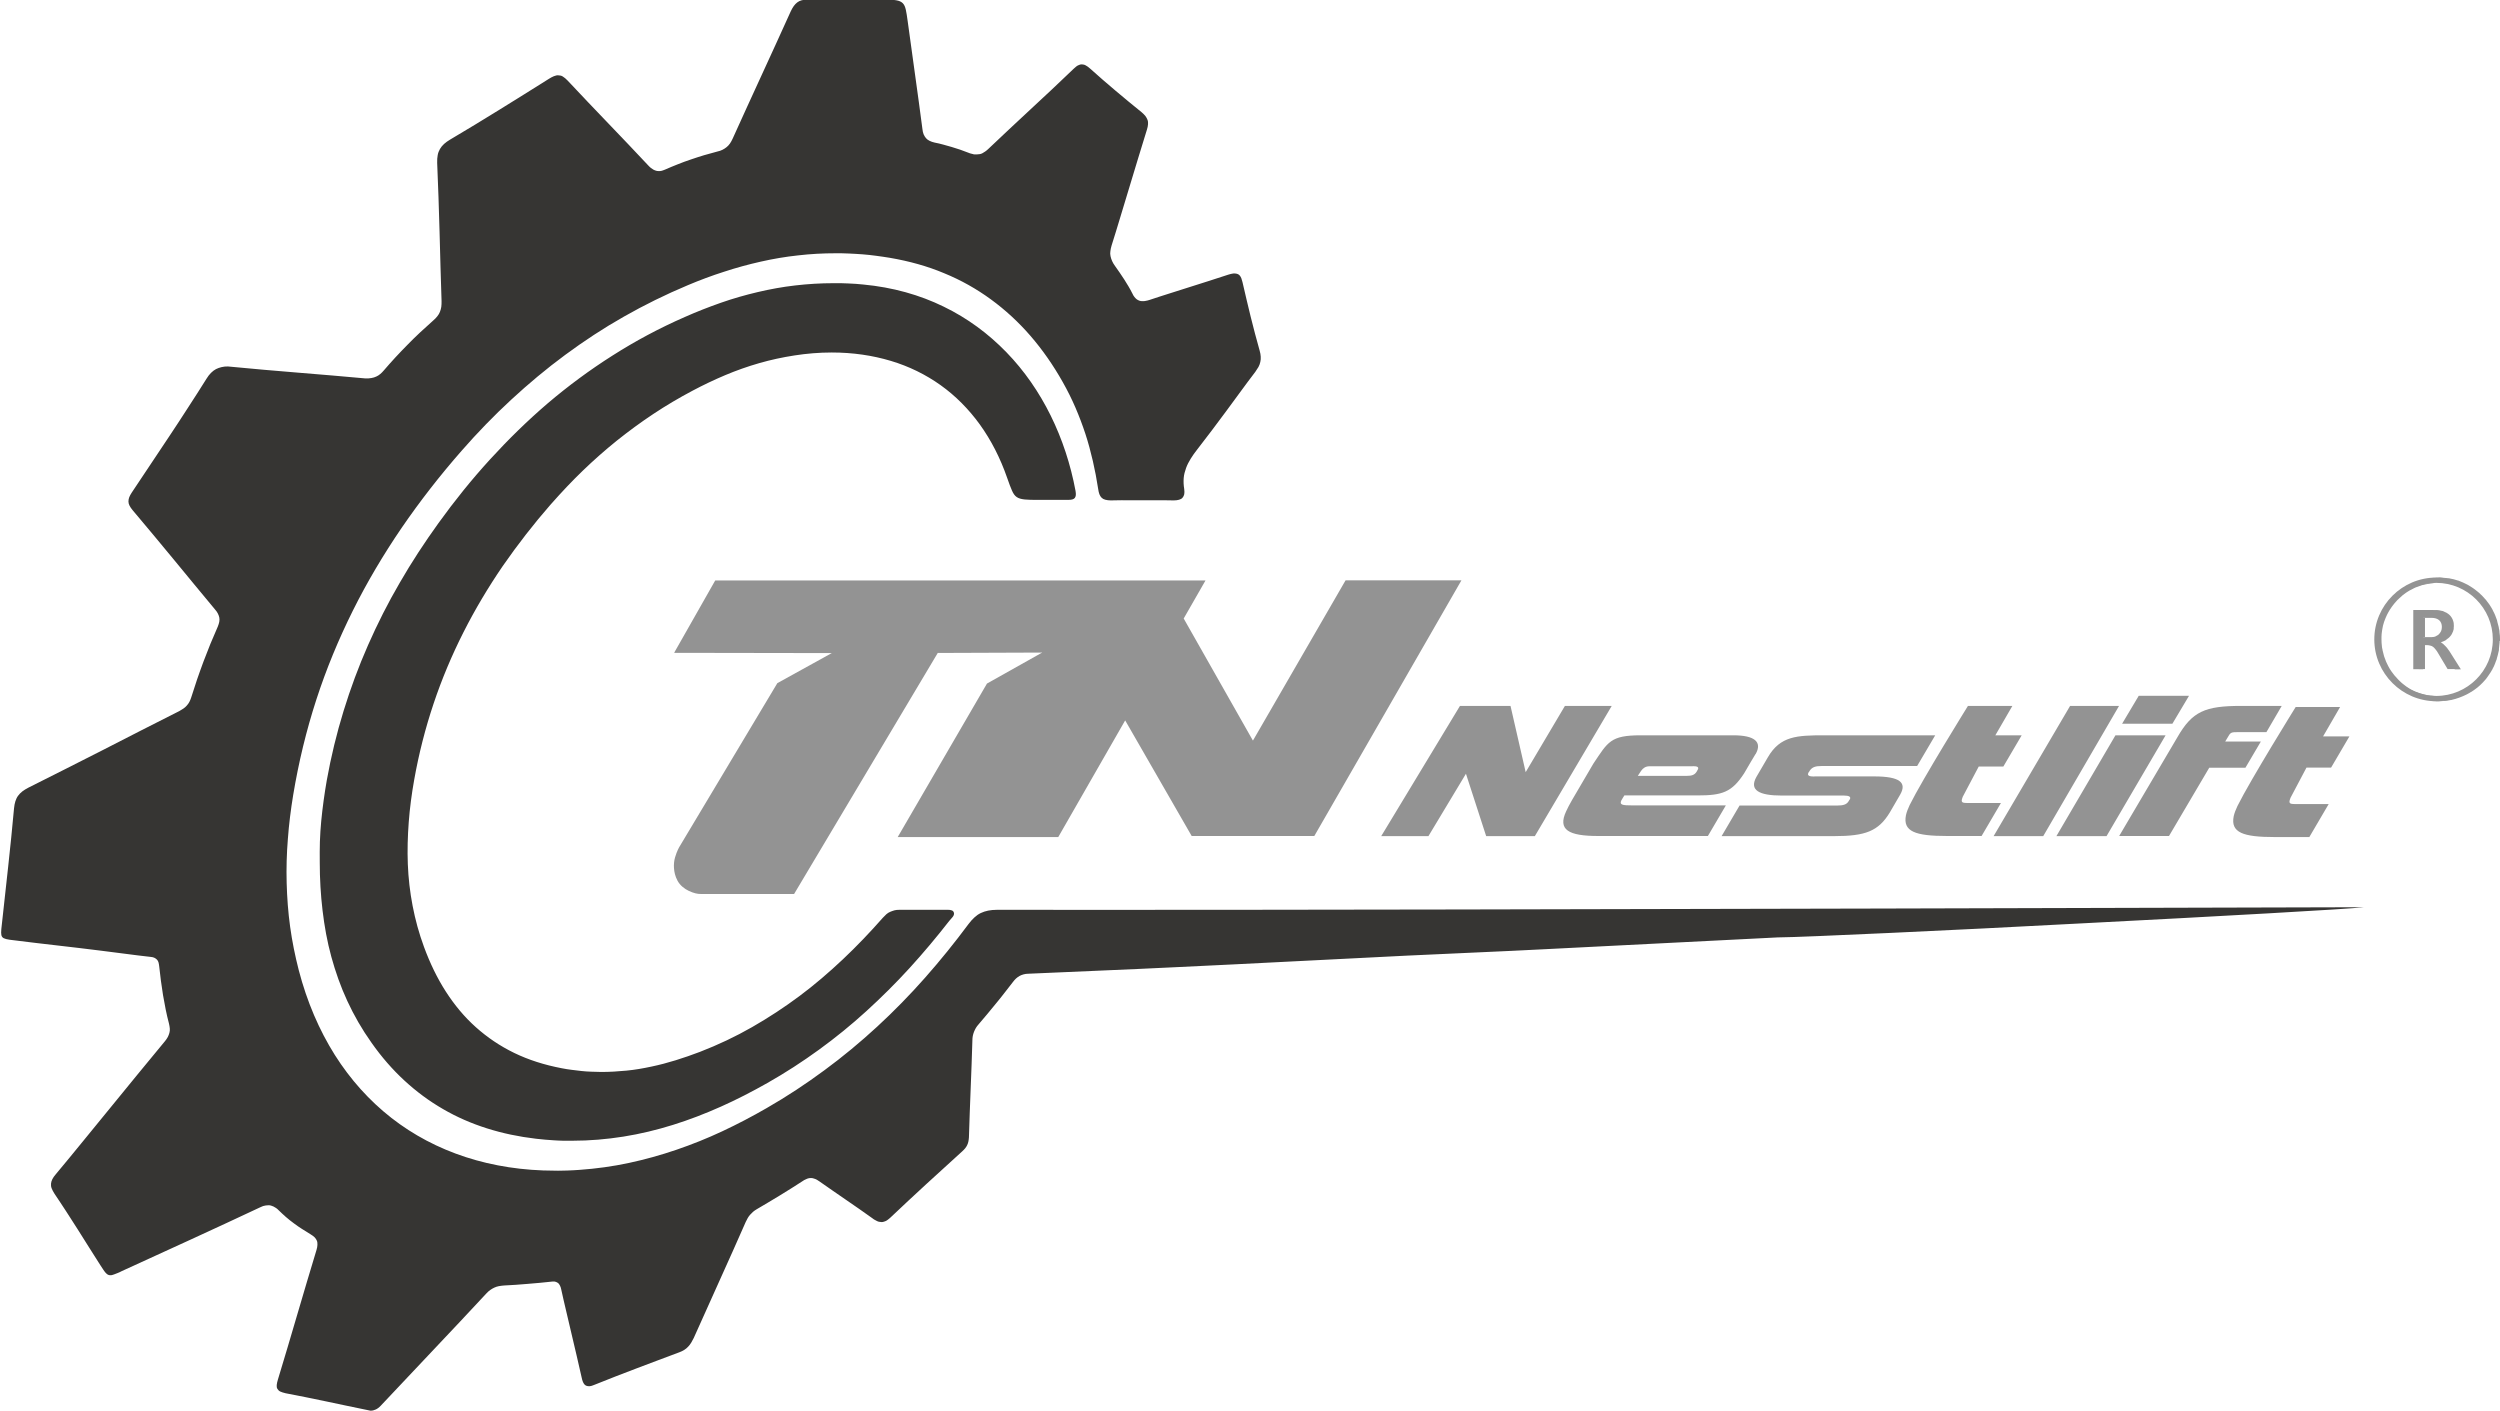
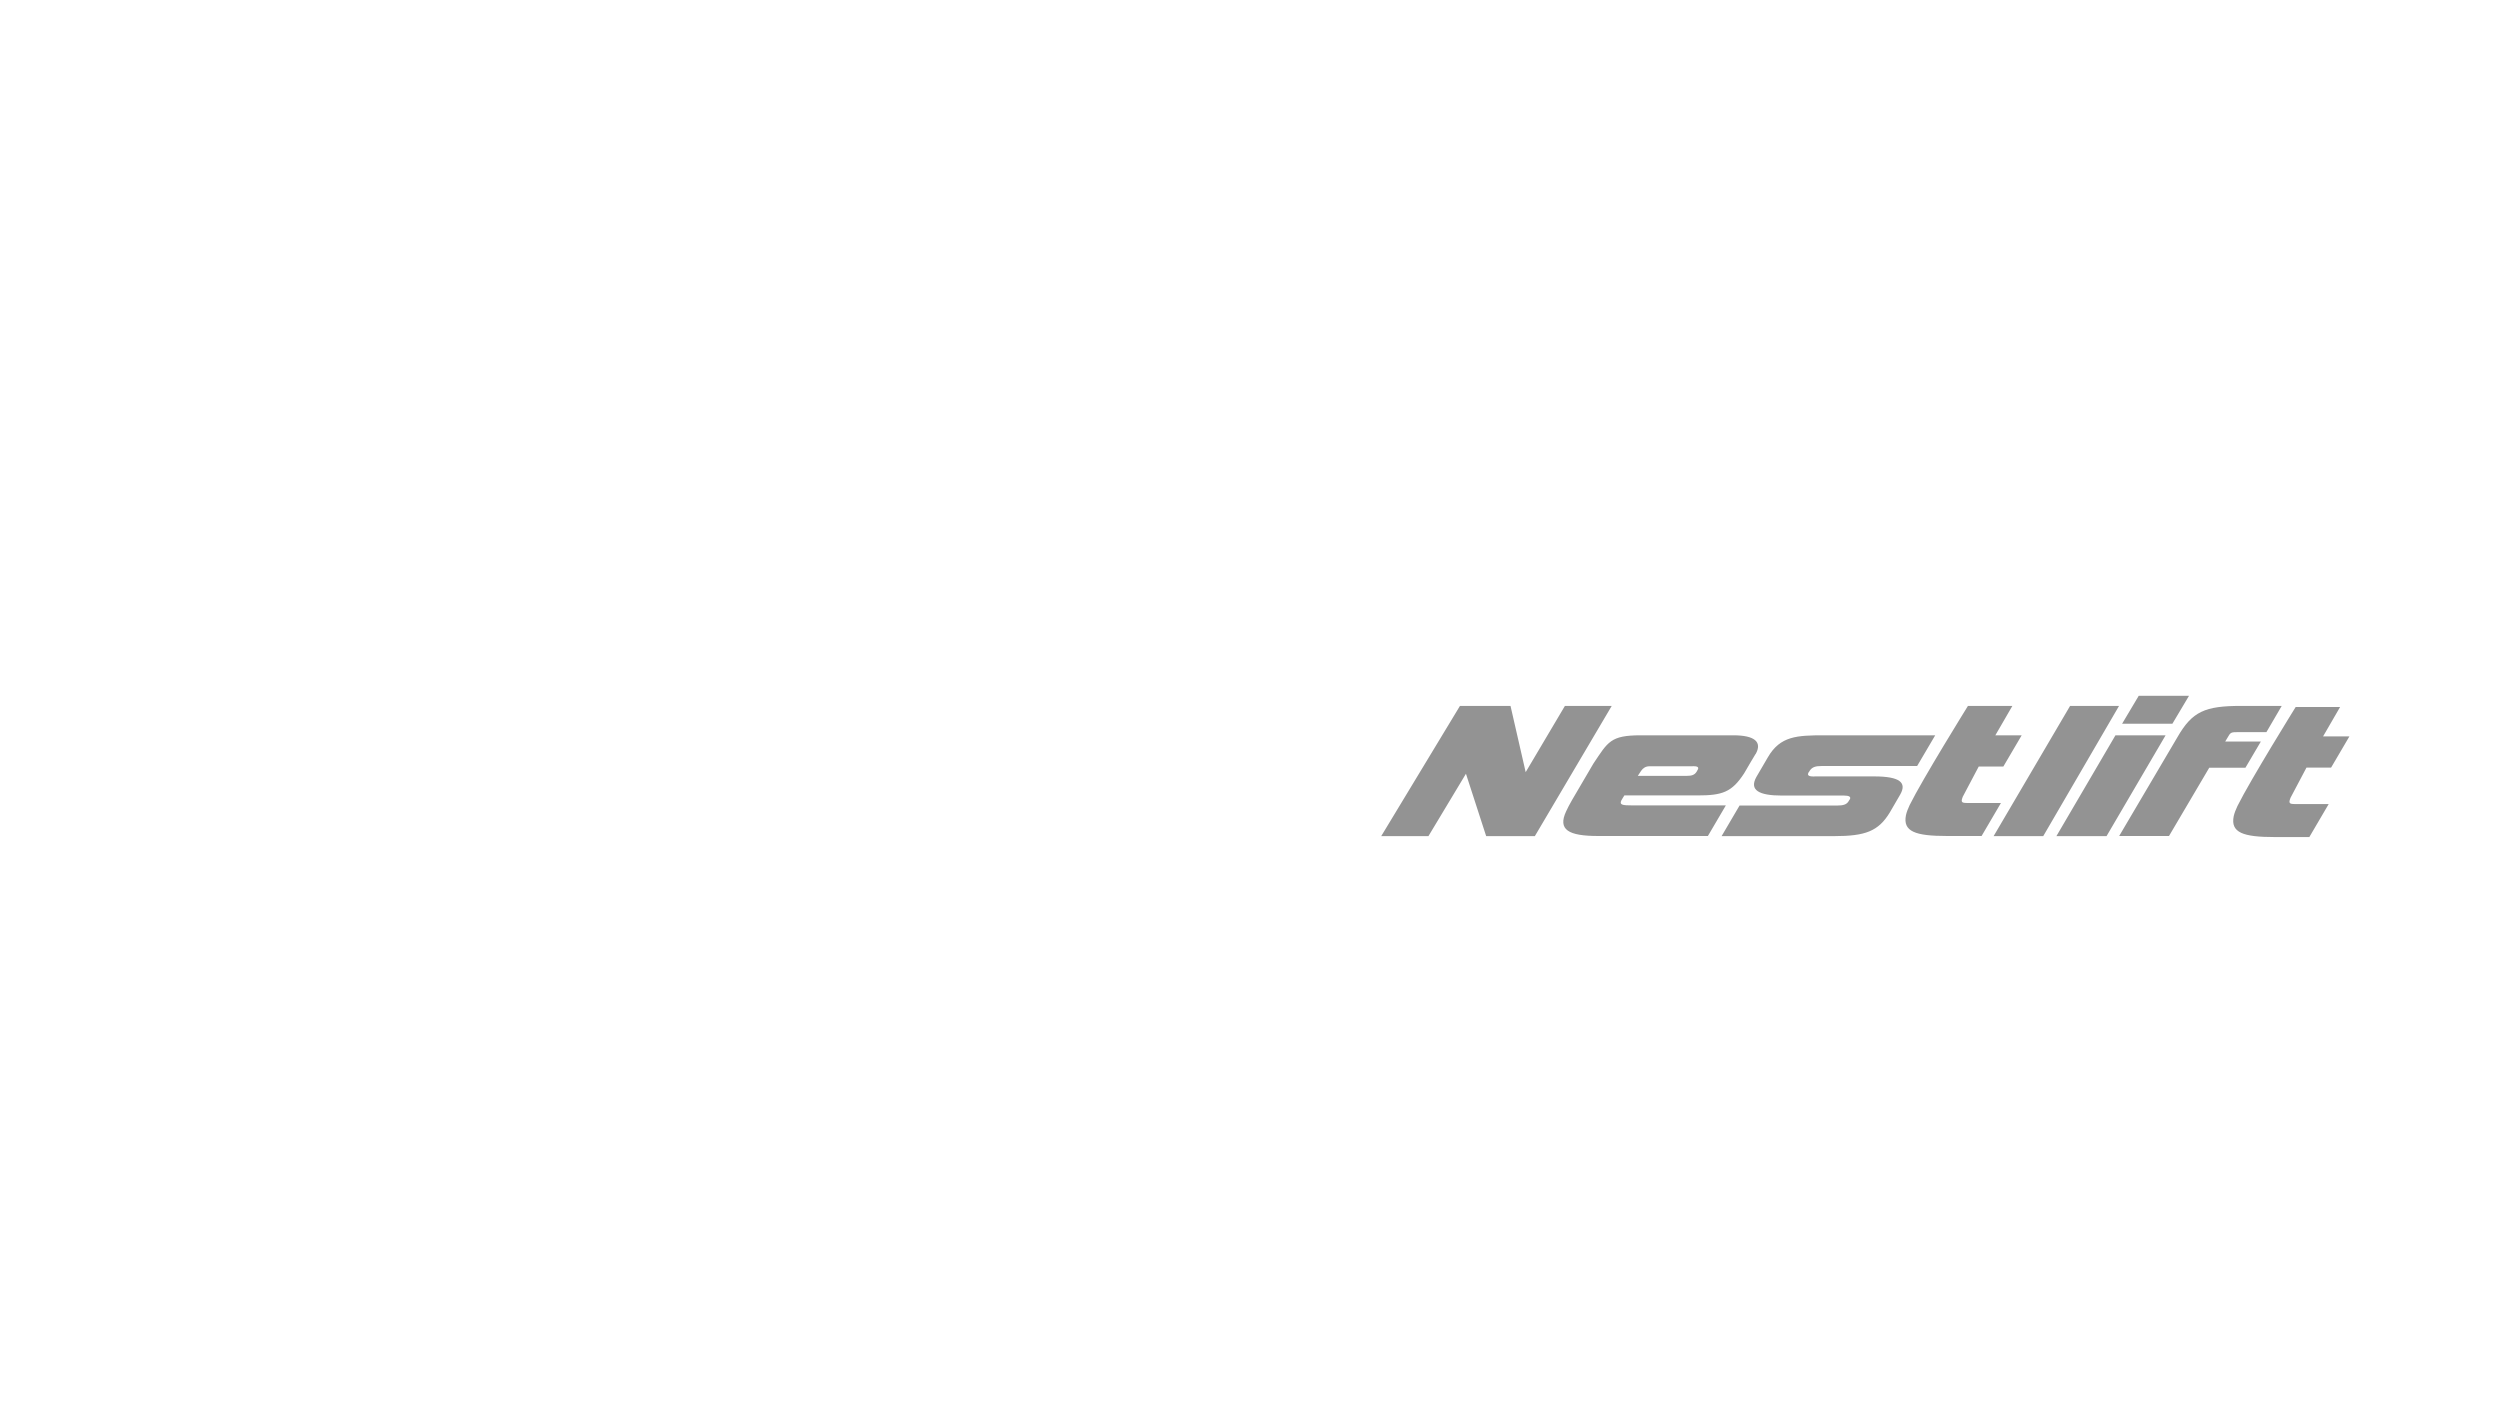
<svg xmlns="http://www.w3.org/2000/svg" id="Layer_2" data-name="Layer 2" viewBox="0 0 187.95 106.07">
  <defs>
    <style>
      .cls-1 {
        fill: #939393;
      }

      .cls-1, .cls-2 {
        stroke-width: 0px;
      }

      .cls-2 {
        fill: #363533;
      }
    </style>
  </defs>
  <g id="Layer_1-2" data-name="Layer 1">
    <g>
-       <path class="cls-2" d="M41.43,37.89c-1.31,1.5-2.52,3.06-3.63,4.66-1.1,1.61-2.09,3.27-2.96,4.99s-1.62,3.5-2.24,5.35c-.62,1.85-1.11,3.76-1.46,5.73-.19,1.06-.33,2.12-.41,3.18s-.11,2.11-.07,3.16c.04,1.05.16,2.1.36,3.14.2,1.04.48,2.07.86,3.1.45,1.22.99,2.34,1.64,3.35.65,1.01,1.39,1.9,2.25,2.67.86.77,1.82,1.42,2.89,1.94s2.26.9,3.57,1.15c.25.05.5.09.75.12s.5.06.75.09.5.04.74.05.49.02.74.02c.63,0,1.26-.04,1.89-.1s1.25-.17,1.86-.3c.62-.13,1.23-.29,1.84-.48.61-.19,1.22-.4,1.82-.63,1.37-.53,2.68-1.15,3.92-1.86s2.43-1.49,3.57-2.34,2.22-1.78,3.26-2.76c1.04-.98,2.04-2.03,3-3.12.09-.1.18-.19.27-.27s.19-.14.29-.18.2-.08.31-.11.23-.04.36-.04c.11,0,.22,0,.32,0s.2,0,.3,0,.19,0,.29,0,.19,0,.28,0c.06,0,.12,0,.19,0s.12,0,.19,0,.12,0,.19,0,.12,0,.19,0h.35c.12,0,.23,0,.35,0h.35c.12,0,.23,0,.35,0,.13,0,.24,0,.34,0s.16.01.22.03.1.03.13.06.05.06.07.11c.02.06.02.12,0,.18s-.05.11-.09.16-.09.1-.13.15-.09.1-.13.15c-.95,1.22-1.95,2.41-2.98,3.54s-2.12,2.21-3.25,3.24-2.31,1.99-3.55,2.89c-1.24.9-2.53,1.74-3.89,2.51-1.15.65-2.31,1.25-3.5,1.78s-2.38.99-3.6,1.37c-1.22.38-2.46.68-3.72.88s-2.54.31-3.85.31c-.22,0-.45,0-.67,0s-.45-.02-.68-.03-.45-.03-.68-.05-.46-.04-.69-.07c-1.29-.15-2.52-.41-3.69-.78s-2.27-.85-3.3-1.45c-1.04-.6-2-1.31-2.9-2.14-.9-.83-1.73-1.78-2.48-2.85-.72-1.01-1.32-2.06-1.82-3.14-.5-1.08-.89-2.19-1.2-3.32s-.52-2.3-.66-3.48c-.14-1.18-.21-2.39-.21-3.61-.01-.52,0-1.04.01-1.56.02-.52.05-1.04.1-1.55.05-.52.11-1.03.18-1.54s.15-1.03.24-1.54c.32-1.78.74-3.51,1.26-5.2.52-1.69,1.13-3.34,1.84-4.95s1.5-3.18,2.39-4.7c.88-1.53,1.86-3.02,2.91-4.48,1.21-1.68,2.5-3.28,3.87-4.78,1.37-1.5,2.81-2.91,4.34-4.22,1.53-1.3,3.15-2.5,4.87-3.59,1.71-1.09,3.52-2.06,5.44-2.9.9-.4,1.8-.75,2.71-1.07s1.83-.58,2.76-.8,1.87-.39,2.82-.5,1.91-.17,2.88-.17c.19,0,.37,0,.56,0s.37.01.56.02.37.02.56.03.38.03.56.05c2.22.21,4.24.78,6.04,1.66,1.8.87,3.37,2.04,4.72,3.43,1.35,1.39,2.46,3,3.33,4.76.87,1.76,1.5,3.68,1.87,5.67.02.13.03.23.02.32s-.04.16-.08.21-.11.09-.19.11-.18.03-.29.03c-.07,0-.14,0-.21,0s-.13,0-.2,0-.13,0-.19,0-.12,0-.18,0c-.12,0-.24,0-.37,0s-.24,0-.37,0-.24,0-.37,0-.24,0-.37,0c-.44,0-.77,0-1.03-.03s-.44-.08-.59-.18-.26-.26-.36-.49-.22-.54-.36-.95c-.52-1.5-1.21-2.84-2.05-4.01-.84-1.16-1.83-2.16-2.95-2.96s-2.38-1.42-3.75-1.83-2.85-.63-4.44-.63c-.95,0-1.88.08-2.79.22s-1.79.33-2.66.58-1.72.55-2.55.9-1.65.74-2.46,1.17c-1.02.54-2,1.12-2.95,1.75s-1.86,1.3-2.75,2.01c-.88.71-1.73,1.46-2.55,2.25s-1.6,1.62-2.36,2.48ZM79.17,68.4c-.49,0-.98,0-1.45,0s-.95,0-1.41,0-.92,0-1.36,0c-.24,0-.46.02-.66.06s-.38.1-.55.18-.33.19-.48.33-.3.3-.44.49c-1.04,1.4-2.13,2.75-3.27,4.04-1.14,1.29-2.34,2.52-3.6,3.68s-2.58,2.26-3.97,3.28c-1.38,1.02-2.83,1.98-4.35,2.85-1.09.63-2.2,1.21-3.33,1.74s-2.28.99-3.45,1.39-2.36.73-3.57.99-2.45.43-3.71.52c-.16.01-.31.02-.47.03s-.31.02-.46.02-.31,0-.46.01-.31,0-.46,0c-2.4,0-4.65-.35-6.71-1.02-2.06-.67-3.94-1.66-5.59-2.95s-3.08-2.88-4.25-4.73c-1.17-1.86-2.09-3.99-2.71-6.37-.28-1.09-.5-2.18-.65-3.27-.15-1.09-.23-2.19-.26-3.29s0-2.2.09-3.3c.08-1.1.22-2.21.4-3.31.41-2.47.99-4.86,1.74-7.17.75-2.31,1.67-4.53,2.74-6.68s2.3-4.22,3.67-6.23c1.37-2,2.88-3.94,4.52-5.81,1.18-1.35,2.42-2.63,3.72-3.83s2.65-2.33,4.06-3.37c1.41-1.04,2.88-2.01,4.42-2.88,1.53-.87,3.13-1.66,4.8-2.36.9-.38,1.81-.72,2.72-1.01.91-.3,1.83-.55,2.76-.76s1.86-.37,2.8-.47c.94-.11,1.89-.16,2.84-.16.33,0,.67,0,1.01.02s.67.03,1.01.06.68.06,1.02.11.68.09,1.02.15c1.46.25,2.83.63,4.09,1.16,1.27.52,2.44,1.18,3.52,1.97,1.08.79,2.07,1.7,2.97,2.74.9,1.04,1.71,2.2,2.43,3.48.35.62.67,1.26.95,1.91.28.65.53,1.31.75,1.98.22.67.4,1.35.56,2.04s.29,1.39.4,2.1c.02.15.05.28.09.39s.1.2.17.27.16.12.28.15.25.05.41.05c.19,0,.38,0,.56-.01s.37,0,.56,0,.37,0,.56,0,.37,0,.56,0c.2,0,.41,0,.61,0s.41,0,.62,0,.42,0,.63,0,.42,0,.64.01c.15,0,.28-.02.39-.05s.2-.08.26-.15.11-.16.13-.26.02-.24,0-.39c-.05-.29-.06-.57-.04-.83s.09-.51.18-.76.21-.47.35-.7c.14-.23.3-.45.48-.68.37-.48.74-.96,1.11-1.45s.73-.97,1.09-1.46.72-.98,1.08-1.47c.36-.49.72-.98,1.09-1.46.09-.13.17-.25.24-.37s.11-.25.14-.38.04-.26.03-.4-.03-.29-.08-.45c-.12-.43-.24-.85-.35-1.28s-.22-.86-.33-1.29c-.11-.43-.21-.86-.31-1.29-.1-.43-.2-.86-.3-1.29-.03-.12-.06-.22-.09-.3s-.08-.15-.12-.2-.1-.09-.16-.11-.13-.04-.2-.04c-.03,0-.07,0-.11,0s-.08.01-.12.02-.08.02-.13.03-.09.03-.14.04c-.49.16-.99.32-1.48.48s-.99.31-1.48.47-.99.31-1.48.47-.99.31-1.48.48c-.05.02-.1.03-.14.04s-.09.02-.14.03-.09.02-.13.02-.08,0-.12,0c-.08,0-.15,0-.22-.03s-.13-.05-.2-.1-.12-.11-.18-.18-.11-.16-.16-.27c-.09-.18-.19-.36-.29-.53s-.21-.35-.32-.52-.22-.34-.34-.51-.23-.33-.35-.5c-.09-.12-.16-.24-.22-.37s-.09-.24-.12-.37-.03-.25-.01-.38.04-.27.09-.42c.23-.72.45-1.45.67-2.18.22-.73.44-1.45.66-2.18s.44-1.45.66-2.18c.22-.73.44-1.45.67-2.18.05-.15.07-.28.08-.4s0-.23-.04-.33-.09-.2-.16-.29-.17-.18-.28-.28c-.33-.27-.65-.53-.98-.8-.33-.27-.65-.54-.97-.81s-.65-.55-.97-.83-.64-.56-.95-.84c-.06-.05-.12-.1-.17-.14s-.11-.07-.16-.1-.1-.05-.15-.06-.1-.02-.14-.02-.1,0-.15.02-.1.04-.15.06-.1.06-.16.11-.11.09-.17.15c-.53.51-1.06,1.01-1.6,1.52-.53.5-1.07,1-1.61,1.5s-1.07,1-1.61,1.5-1.07,1.01-1.6,1.51c-.07.07-.15.13-.22.18s-.14.09-.21.13-.14.06-.22.07-.15.02-.22.02c-.05,0-.1,0-.14,0s-.1-.01-.15-.03-.1-.03-.16-.04-.11-.04-.17-.06c-.2-.08-.41-.16-.62-.23s-.42-.14-.63-.2-.43-.12-.64-.18-.43-.11-.64-.15c-.15-.03-.27-.08-.38-.13s-.2-.12-.27-.2-.13-.18-.18-.29-.07-.24-.09-.39c-.09-.68-.18-1.35-.27-2.03-.09-.68-.18-1.35-.28-2.03s-.19-1.35-.28-2.03c-.09-.68-.19-1.35-.28-2.03-.05-.36-.09-.64-.14-.86s-.12-.38-.23-.49-.26-.18-.49-.22-.53-.05-.93-.04c-.11,0-.21,0-.32,0s-.21,0-.32,0-.21,0-.32,0-.21,0-.32,0-.21,0-.32,0-.21,0-.32,0-.21,0-.32,0-.21,0-.32,0c-.11,0-.21,0-.32,0s-.21,0-.32,0-.21,0-.32,0-.21,0-.32,0c-.15,0-.31,0-.46,0s-.31,0-.47,0-.32,0-.48,0-.33,0-.5-.01c-.16,0-.31.02-.43.05s-.24.09-.33.16-.18.16-.26.27-.15.24-.22.38c-.36.8-.73,1.6-1.09,2.4-.37.8-.73,1.6-1.1,2.4s-.74,1.6-1.1,2.4c-.37.8-.73,1.6-1.09,2.4-.06.14-.13.25-.2.36s-.16.19-.25.27-.2.14-.31.2-.24.1-.38.13c-.34.09-.67.18-1.01.28s-.66.21-.99.32-.66.23-.98.36-.65.26-.96.4c-.05.02-.09.04-.13.05s-.08.03-.12.04-.08.02-.12.02-.07,0-.11,0c-.07,0-.14,0-.21-.03s-.13-.04-.19-.08-.12-.08-.19-.13-.12-.11-.19-.18c-.5-.53-1.01-1.07-1.51-1.6-.51-.53-1.01-1.06-1.52-1.59-.51-.53-1.01-1.06-1.52-1.59s-1.01-1.07-1.51-1.6c-.07-.07-.13-.13-.19-.18s-.12-.09-.18-.13-.12-.06-.18-.07-.12-.02-.18-.02c-.05,0-.1,0-.15.02s-.11.03-.16.05-.11.05-.17.08-.12.07-.19.11c-.61.39-1.23.77-1.85,1.16s-1.23.77-1.85,1.15-1.24.76-1.86,1.14c-.62.38-1.24.75-1.87,1.12-.18.11-.33.21-.46.33s-.23.24-.31.38-.14.29-.17.46-.05.36-.04.58c.04.87.07,1.73.1,2.6s.05,1.73.08,2.6c.02.87.05,1.73.07,2.6.02.87.05,1.73.08,2.6,0,.15,0,.29-.02.43s-.06.26-.1.37-.11.23-.2.34-.18.21-.3.31c-.33.29-.66.59-.98.89s-.64.61-.95.93-.62.63-.92.96-.6.66-.88.99c-.08.1-.17.18-.26.26s-.19.14-.3.19-.23.09-.36.11-.28.04-.45.03c-.83-.08-1.66-.15-2.49-.22s-1.68-.14-2.53-.21-1.72-.14-2.61-.22-1.79-.16-2.71-.25c-.17,0-.33.01-.48.05s-.29.08-.42.15-.25.16-.37.28-.23.26-.34.44c-.45.72-.91,1.44-1.38,2.16-.46.72-.93,1.43-1.4,2.14-.47.71-.94,1.42-1.42,2.13-.47.71-.95,1.42-1.42,2.13-.08.13-.15.24-.19.35s-.06.21-.06.32.03.21.08.31.13.22.23.34c.52.62,1.04,1.24,1.56,1.86s1.03,1.25,1.55,1.87,1.03,1.25,1.54,1.87c.52.62,1.03,1.25,1.55,1.87.09.1.16.2.21.3s.09.2.11.3.02.21,0,.32-.06.23-.11.36c-.19.43-.38.87-.56,1.31-.18.44-.35.88-.52,1.33s-.32.89-.48,1.34c-.15.45-.3.9-.44,1.35-.04.13-.09.24-.14.34s-.12.19-.2.28-.16.16-.25.22-.2.13-.31.19c-.95.48-1.89.96-2.84,1.44s-1.89.96-2.83,1.45c-.95.48-1.89.96-2.84,1.44-.95.48-1.89.95-2.84,1.43-.17.09-.32.18-.45.28s-.23.21-.32.33-.15.26-.2.41-.08.33-.1.52c-.07.73-.14,1.46-.21,2.19-.07.73-.15,1.46-.23,2.19-.08.73-.16,1.46-.24,2.19s-.16,1.46-.24,2.19c-.03.25-.05.44-.05.59s.02.25.08.33.15.12.3.16.33.06.59.09c.54.07,1.09.13,1.63.2s1.09.13,1.63.19,1.09.13,1.63.19,1.09.13,1.63.2c.31.04.63.08.94.12s.63.08.94.12.63.08.94.12.63.07.94.11c.11.01.21.03.28.07s.14.08.19.14.09.12.11.2.04.17.05.27c.04.37.08.73.13,1.1s.1.73.16,1.09.13.72.2,1.08.16.72.25,1.07c.03.13.05.25.06.36s0,.22-.03.33-.07.21-.12.31-.13.21-.21.31c-.69.83-1.37,1.67-2.06,2.5-.68.84-1.37,1.67-2.05,2.51-.68.84-1.37,1.67-2.05,2.51-.68.84-1.37,1.67-2.06,2.5-.11.13-.19.24-.25.36s-.09.23-.1.34,0,.23.05.35.11.25.21.4c.3.44.59.89.88,1.33s.57.89.86,1.34c.28.45.57.9.85,1.35s.57.9.85,1.34c.09.14.16.25.23.35s.12.18.18.24.11.11.17.14.12.04.18.04c.05,0,.1,0,.15-.02s.12-.03.18-.06.14-.06.23-.09.18-.08.28-.13c.87-.4,1.73-.79,2.6-1.19s1.73-.79,2.6-1.19c.87-.4,1.73-.8,2.6-1.2.86-.4,1.73-.8,2.59-1.21.06-.03.12-.05.18-.08s.11-.04.16-.05.11-.03.16-.03.1-.01.15-.01c.07,0,.13,0,.19.02s.13.04.19.07.12.07.19.11.13.1.19.16c.18.18.37.35.56.52s.39.32.59.47.41.3.62.43.42.27.64.4c.13.08.23.15.31.23s.13.17.17.26.04.2.04.31-.03.24-.07.38c-.24.81-.49,1.62-.73,2.43-.24.81-.48,1.62-.72,2.44s-.48,1.63-.72,2.44c-.24.81-.49,1.62-.73,2.43-.05.16-.08.3-.09.41s0,.21.05.29.11.15.21.2.24.09.4.13c.51.1,1.01.2,1.53.3s1.03.21,1.55.32,1.06.22,1.61.34,1.11.23,1.69.35c.07,0,.14,0,.21-.02s.13-.04.2-.07.12-.07.18-.11.12-.1.18-.16c.66-.7,1.32-1.41,1.99-2.11s1.33-1.41,1.99-2.11,1.33-1.41,1.99-2.11c.66-.7,1.32-1.41,1.98-2.12.09-.1.19-.19.29-.26s.2-.13.31-.18.22-.09.34-.11.25-.04.39-.05c.29-.01.58-.03.87-.05s.59-.04.89-.07.61-.05.93-.08.64-.06.98-.1c.09,0,.17,0,.23.03s.13.05.18.1.09.11.13.19.07.17.09.28c.12.56.25,1.11.38,1.66s.26,1.11.39,1.66.26,1.11.39,1.66.26,1.11.38,1.66c.02.11.05.2.08.28s.07.15.11.2.09.09.14.11.11.04.18.04c.03,0,.06,0,.1,0s.07-.01.11-.02.08-.02.12-.04.09-.03.13-.05c.53-.21,1.06-.42,1.59-.63s1.06-.41,1.59-.61,1.06-.4,1.59-.6,1.06-.4,1.6-.6c.14-.05.26-.11.37-.18s.21-.15.29-.24.17-.19.23-.3.13-.23.19-.35c.32-.73.65-1.46.98-2.18.33-.73.65-1.45.98-2.18.33-.73.65-1.45.98-2.18s.65-1.46.97-2.19c.05-.1.1-.2.15-.29s.11-.17.18-.25.14-.15.22-.22.17-.13.27-.19c.29-.17.59-.35.88-.52.29-.17.59-.35.88-.53s.58-.36.87-.54.58-.37.86-.55c.05-.04.11-.07.16-.09s.1-.05.15-.07.1-.03.14-.04.09-.01.14-.01c.05,0,.1,0,.16.02s.1.03.16.05.11.05.16.08.11.07.17.11c.33.23.66.46.99.69s.67.46,1,.69.67.46,1,.69.66.46.99.7c.06.05.12.09.18.12s.12.06.17.09.11.04.16.05.11.02.16.02.11,0,.16-.02.11-.03.17-.06.11-.06.17-.11.12-.09.18-.15c.45-.42.89-.84,1.34-1.26s.9-.83,1.35-1.25c.45-.41.9-.83,1.36-1.24s.91-.83,1.36-1.24c.08-.07.15-.15.21-.22s.11-.16.15-.24.07-.18.09-.27.03-.2.04-.31c.02-.61.04-1.21.06-1.82.02-.61.05-1.21.07-1.82.02-.61.05-1.21.07-1.82.02-.61.04-1.21.06-1.82,0-.12.01-.24.03-.34s.05-.21.09-.31.09-.2.14-.29.13-.19.21-.28c.22-.26.44-.52.66-.78s.43-.53.65-.79.43-.53.64-.8.42-.54.63-.81c.08-.1.15-.19.23-.26s.17-.14.26-.19.19-.09.3-.12.22-.05.35-.05c.92-.04,1.84-.08,2.77-.12.92-.04,1.84-.08,2.76-.12s1.84-.08,2.76-.12,1.84-.08,2.76-.13c1.45-.07,2.9-.14,4.35-.21s2.9-.15,4.35-.22,2.9-.15,4.36-.22c1.45-.07,2.9-.15,4.35-.22.88-.04,1.76-.08,2.63-.12s1.76-.08,2.63-.12,1.76-.08,2.63-.12,1.76-.08,2.63-.13c1.45-.07,2.89-.14,4.34-.22s2.89-.15,4.34-.22,2.89-.15,4.34-.22,2.89-.15,4.34-.22c1.15-.01,4.34-.15,8.52-.34,4.18-.19,9.34-.45,14.43-.72,5.09-.26,10.1-.53,13.97-.75,3.87-.22,6.61-.39,7.14-.46-.33,0-4.48.01-11.04.03-6.56.02-15.53.04-25.5.07-9.96.02-20.92.05-31.47.07s-20.66.03-28.96.03c-.51,0-1,0-1.5,0Z" />
      <g>
-         <path class="cls-1" d="M94.19,55.67l-5.2-9.17,1.64-2.86h-36.86s-3.09,5.44-3.09,5.44l11.85.02-4.09,2.26-7.33,12.25s-.07.11-.14.26-.15.35-.22.59-.1.52-.08.81.09.61.26.93c.1.19.23.34.38.47s.31.23.48.31.34.14.49.18.3.05.41.05c.47,0,1.13,0,1.86,0h2.26c.74,0,1.43,0,1.95,0h.94s10.8-18.12,10.8-18.12l7.85-.03-4.15,2.33-6.71,11.54h12.07s5.03-8.77,5.03-8.77l5,8.69h9.22s11.06-19.22,11.06-19.22h-8.71s-6.96,12.04-6.96,12.04Z" />
        <path class="cls-1" d="M111.73,62.86l-1.52-4.69-2.82,4.69h-3.55l5.92-9.79h3.8l1.14,4.98,2.95-4.98h3.52l-5.78,9.79h-3.67ZM131.98,56.69c-.11.19-.22.37-.36.6l-.49.84c-.93,1.44-1.66,1.67-3.51,1.67h-5.5l-.1.16c-.06.09-.1.16-.13.22-.15.33.08.37.82.37h7.04l-1.35,2.3h-8.25c-2.24,0-3.05-.47-2.41-1.85.12-.25.26-.54.45-.86.43-.73,1.6-2.73,1.6-2.73,1.1-1.64,1.28-2.13,3.56-2.13h6.97c1.61,0,2.18.51,1.67,1.41ZM127.26,57.61h-3.27c-.25,0-.46.12-.61.34l-.25.38h3.66c.4,0,.61-.07.76-.31l.05-.09s.04-.06.05-.09c.08-.18-.06-.24-.39-.24ZM136.4,58.38c-.38,0-.54-.07-.45-.27.01-.03.03-.06.06-.09l.06-.1c.18-.25.42-.33.86-.33h7.2l1.36-2.31h-8.31c-2.09,0-3.34.05-4.27,1.65-.18.32-.76,1.3-.87,1.49-.54.98.19,1.39,1.92,1.39h4.67c.38,0,.53.09.45.27,0,.01-.04.04-.05.07l-.06.1c-.15.24-.41.31-.85.31h-7.34l-1.35,2.3h8.46c2.37,0,3.33-.38,4.18-1.77,0,0,.63-1.07.79-1.36.5-.88,0-1.36-1.96-1.36h-4.51ZM148.97,62.86l1.46-2.49h-2.52c-.34,0-.46-.04-.42-.25.01-.06.04-.13.07-.22l1.2-2.27h1.85l1.38-2.35h-1.98l1.28-2.21h-3.34s-3.42,5.51-4.38,7.45c-.13.27-.23.54-.28.76-.25,1.24.71,1.57,3.08,1.57h2.61ZM173.61,62.94l1.46-2.49h-2.52c-.34,0-.46-.04-.42-.25.01-.06.04-.13.07-.22l1.2-2.27h1.85l1.38-2.35h-1.98l1.28-2.21h-3.34s-3.42,5.51-4.38,7.45c-.13.27-.23.54-.28.76-.25,1.24.71,1.57,3.08,1.57h2.61ZM153.61,62.86l5.7-9.79h-3.68l-5.75,9.79h3.73ZM158.37,62.86l4.44-7.58h-3.77l-4.44,7.58h3.78ZM163.32,54.41l1.25-2.1h-3.78l-1.25,2.1h3.78ZM163.06,62.86l3.03-5.14h2.72l1.16-1.97h-2.68l.15-.25c.27-.46.23-.46.96-.46h1.99l1.15-1.97h-3.05c-2.73,0-3.68.42-4.79,2.35l-4.38,7.43h3.75Z" />
        <g>
-           <path class="cls-1" d="M182.78,52.32h-.1s-.06,0-.09,0c-.15,0-.3-.02-.44-.05-.03,0-.06,0-.08,0h.02s0,0,0,0h-.02s-.02,0-.04,0c-.19-.04-.37-.08-.54-.14-.01,0-.03,0-.04-.01-.05-.02-.1-.04-.15-.06-.05-.02-.11-.04-.16-.06-.07-.03-.14-.07-.21-.1-.05-.02-.1-.05-.14-.07,0,0-.02,0-.03-.02-.06-.03-.11-.07-.16-.1-.05-.03-.1-.06-.15-.1-.06-.04-.12-.09-.18-.14-.05-.04-.09-.07-.14-.11-.06-.05-.12-.1-.17-.16-.04-.04-.08-.08-.12-.12-.06-.06-.11-.12-.17-.19-.03-.04-.07-.07-.1-.11-.06-.08-.12-.16-.18-.24-.02-.03-.04-.06-.06-.08-.08-.11-.15-.23-.21-.35-.02-.03-.03-.07-.05-.1-.05-.09-.09-.18-.13-.27-.02-.05-.04-.1-.05-.14-.03-.08-.06-.15-.08-.23h0,0s0,0,0,0c0,0,0-.01,0-.02-.01-.04-.02-.07-.03-.11-.03-.09-.05-.18-.07-.28-.01-.05-.02-.1-.03-.15-.01-.06-.02-.12-.03-.19,0-.02,0-.03,0-.05-.02-.16-.03-.33-.03-.5,0-.03,0-.07,0-.1,0-.03,0-.06,0-.09,0-.15.02-.3.04-.44,0-.03,0-.06,0-.08,0-.02,0-.03.01-.05.03-.18.08-.36.13-.54,0,0,0-.02,0-.03.02-.07.05-.14.08-.21.02-.04.03-.08.05-.12.05-.12.11-.24.17-.35,0,0,0,0,0,0h0s0,0,0,0c.08-.15.17-.29.27-.43.03-.04.06-.08.09-.12.08-.1.16-.2.25-.3.03-.03.06-.06.09-.1.12-.12.24-.23.37-.34.02-.02.05-.04.07-.06.11-.08.22-.16.34-.24.04-.03.08-.05.13-.08.12-.07.24-.13.37-.19.03-.01.06-.03.08-.04.15-.07.32-.12.48-.17.04-.01.09-.02.13-.03.13-.03.26-.06.39-.08.05,0,.1-.02.15-.02.18-.02.35-.04.53-.04h.46s0,0,0,0h0s0,0,0,0c-.18,0-.36.01-.53.04-.05,0-.1.01-.15.02-.13.02-.26.05-.39.08-.04.01-.09.02-.13.03-.16.05-.32.11-.48.17-.03.01-.06.03-.09.04-.13.06-.25.12-.37.19-.04.03-.09.05-.13.08-.12.07-.23.15-.34.24-.02.02-.05.04-.08.06-.13.11-.25.22-.37.34-.03.03-.06.06-.09.1-.09.1-.17.19-.25.3-.03.04-.06.08-.09.12-.1.14-.19.28-.27.43,0,0,0,0,0,0,0,0,0,0,0,0-.06.11-.12.23-.17.35-.02.04-.03.08-.05.12-.03.08-.06.16-.09.24-.06.17-.1.36-.13.54,0,.04-.01.09-.02.13-.02.15-.04.29-.04.44,0,.06,0,.13,0,.19,0,.17.01.34.03.5,0,.08.02.16.04.24,0,.05.02.1.03.15.02.09.05.18.07.28.01.04.02.08.03.11.03.08.06.16.09.24.02.05.03.1.05.14.04.09.08.18.13.27.02.03.03.07.05.1.06.12.13.23.21.35.02.03.04.06.06.08.06.08.12.16.18.24.03.04.07.07.1.11.06.06.11.13.17.19.04.04.08.08.12.12.06.05.11.11.17.16.05.04.09.07.14.11.06.05.12.09.18.14.05.03.1.06.15.1.06.04.13.08.19.12.05.03.1.05.14.07.07.04.14.07.21.1.05.02.11.04.16.06.07.03.13.05.2.07.18.06.36.11.54.14.04,0,.08.01.12.02.15.02.29.04.44.05.08,0,.15.01.23.01h-.46s-.1,0-.14,0h.1s0,0,0,0ZM178.78,49.36h0s0,0,0,0ZM182.07,52.25h0s0,0,0,0h0ZM182.69,52.32s0,0,0,0h0s0,0,0,0ZM187.95,48.18h0,0s0-.08,0-.11c0-.19-.01-.37-.04-.55,0-.02,0-.04,0-.05,0-.07-.02-.14-.04-.21,0-.06-.02-.11-.03-.17-.02-.1-.05-.2-.08-.3-.01-.04-.02-.08-.03-.13,0,0,0-.01,0-.02-.03-.08-.06-.16-.09-.24-.02-.05-.04-.11-.06-.16-.04-.1-.09-.2-.14-.29-.02-.04-.03-.07-.05-.11-.07-.13-.15-.26-.23-.38-.02-.02-.04-.05-.05-.07-.07-.1-.14-.19-.21-.28-.03-.04-.07-.08-.11-.12-.06-.07-.12-.14-.19-.21-.04-.04-.09-.08-.13-.12-.06-.06-.12-.12-.19-.17-.05-.04-.1-.08-.15-.12-.07-.05-.13-.1-.2-.15-.05-.04-.11-.07-.17-.11-.06-.04-.12-.08-.18-.11-.01,0-.02-.01-.03-.02-.05-.03-.1-.05-.16-.08-.08-.04-.15-.08-.23-.11-.06-.02-.12-.05-.17-.07-.06-.02-.11-.05-.17-.07-.01,0-.03,0-.05-.01-.19-.06-.39-.12-.59-.15-.01,0-.03,0-.04-.01-.03,0-.06,0-.09,0-.16-.03-.32-.04-.48-.05-.03,0-.06,0-.1-.01-.05,0-.11,0-.16,0h-.46c.09,0,.17,0,.26.01.16,0,.33.03.48.05.04,0,.09.01.13.02.2.04.4.09.59.15.07.02.15.05.22.08.06.02.12.04.17.07.08.03.16.07.23.11.05.03.11.05.16.08.07.04.14.08.21.13.06.04.11.07.17.11.07.05.13.1.2.15.05.04.1.08.15.12.07.05.13.11.19.17.04.04.09.08.13.12.07.07.13.14.19.21.04.04.07.08.11.12.07.09.14.19.21.28.02.02.04.05.05.07.08.12.16.25.23.38.02.04.03.07.05.11.05.1.1.19.14.29.02.05.04.11.06.16.03.09.07.17.09.26.01.04.02.08.03.13.03.1.06.2.08.3.01.05.02.11.03.17.02.09.03.17.04.26.02.18.04.36.04.55,0,.07,0,.14-.01.21,0,.16-.02.32-.05.48,0,.05-.01.1-.02.15-.04.2-.09.4-.15.59-.03.09-.06.17-.1.26-.02.05-.03.09-.05.14-.06.13-.12.25-.18.38,0,0,0,0,0,.01,0,0,0,0,0,0-.09.16-.19.31-.29.46-.03.04-.06.08-.09.13-.09.11-.18.22-.27.33-.03.03-.06.07-.09.1-.13.13-.26.25-.4.37-.03.02-.05.04-.08.06-.12.09-.24.18-.37.26-.05.03-.09.06-.14.08-.13.08-.27.15-.41.21-.03.01-.06.03-.09.04-.17.07-.34.14-.52.19-.05.01-.09.02-.14.04-.14.04-.29.07-.43.09-.05,0-.11.02-.16.02-.19.02-.39.04-.58.04h0s0,0,0,0h.46c.2,0,.39-.02.58-.04.05,0,.11-.02.16-.02.15-.02.29-.05.43-.09.05-.01.09-.02.14-.04.18-.05.35-.12.52-.19.03-.01.06-.03.09-.04.14-.06.28-.13.41-.21.05-.03.09-.06.14-.08.13-.08.25-.17.37-.26.03-.02.05-.04.08-.06.14-.12.28-.24.4-.37.03-.03.06-.07.09-.1.1-.1.19-.21.27-.33.03-.04.06-.08.09-.13.11-.15.2-.3.29-.46,0,0,0,0,0,0h0s0,0,0-.01c.07-.12.13-.25.18-.38.02-.04.03-.09.05-.14.03-.08.06-.15.09-.23,0,0,0-.02,0-.03.06-.19.11-.39.15-.59,0-.02.01-.04.01-.05,0-.03,0-.06,0-.09.02-.16.04-.32.05-.48,0-.03,0-.06,0-.1ZM181.85,50.3h.46v-1.81h-.46v1.81ZM182.31,46.44h-.46v1.45h.46v-1.45ZM183.91,48.09c.12-.08.23-.16.31-.27.05-.05.09-.11.12-.18.03-.05.05-.11.08-.17,0,0,0,0,0,0,.02-.06.03-.12.05-.18,0,0,0,0,0-.01,0-.02,0-.05,0-.08,0-.04.01-.08.01-.12,0-.01,0-.02,0-.04,0-.07,0-.13-.01-.19,0-.02,0-.03-.01-.05,0-.03-.01-.05-.02-.07,0-.02,0-.05-.02-.07-.01-.05-.03-.09-.05-.13-.07-.15-.18-.28-.3-.37-.05-.04-.1-.07-.15-.1,0,0-.02,0-.03-.01-.04-.02-.08-.04-.13-.06-.03-.01-.05-.03-.08-.04-.02,0-.04-.02-.07-.02-.27-.07-.74-.07-.71-.06.12.02.37.1.4.12.04.02.09.04.13.06.06.03.13.07.18.11.13.1.23.22.3.37.03.06.05.13.07.21,0,.02.01.05.02.07.01.08.02.16.02.24,0,.06,0,.11-.01.16,0,.03,0,.05,0,.08-.01.07-.03.13-.05.2-.05.13-.11.25-.2.35-.09.1-.19.19-.31.27-.12.07-.26.13-.41.17h0c.08.06.15.11.21.16.06.06.11.11.17.17.05.06.1.12.16.2.06.07.11.16.18.26l.79,1.25h.46l-.79-1.25c-.06-.1-.12-.19-.18-.26-.05-.08-.1-.14-.16-.2-.06-.06-.11-.11-.17-.17-.06-.05-.12-.1-.19-.14,0,0-.01,0-.02-.01h0c.15-.05.29-.11.41-.18Z" />
-           <path class="cls-1" d="M183.16,43.42c2.57,0,4.65,2.09,4.65,4.65s-2.09,4.65-4.65,4.65c-2.57,0-4.66-2.09-4.66-4.65s2.09-4.65,4.66-4.65ZM183.16,52.32c2.34,0,4.25-1.91,4.25-4.25s-1.91-4.25-4.25-4.25c-2.35,0-4.25,1.91-4.25,4.25s1.91,4.25,4.25,4.25M184.08,49.05l.79,1.25h-.86s-.71-1.19-.71-1.19c-.06-.11-.12-.2-.19-.28-.06-.08-.12-.14-.18-.19-.07-.05-.13-.09-.21-.1-.08-.02-.16-.04-.25-.04h-.3s0,1.81,0,1.81h-.74v-4.45h1.47c.21,0,.4.02.58.07.18.05.33.13.46.23.13.1.23.22.3.37.08.15.11.33.11.53,0,.16-.02.3-.07.43-.05.13-.11.25-.2.35-.09.1-.19.19-.31.27-.12.07-.26.13-.41.17h0c.08.06.15.11.21.16.06.06.11.11.17.17.05.06.1.12.16.2.06.07.11.16.18.26ZM183.1,47.84c.1-.04.18-.09.25-.15.07-.07.12-.15.17-.24.04-.09.06-.2.06-.32,0-.21-.07-.38-.2-.5-.14-.12-.33-.18-.58-.18h-.62s0,1.45,0,1.45h.62c.11,0,.22-.02.31-.05" />
-         </g>
+           </g>
      </g>
    </g>
  </g>
</svg>